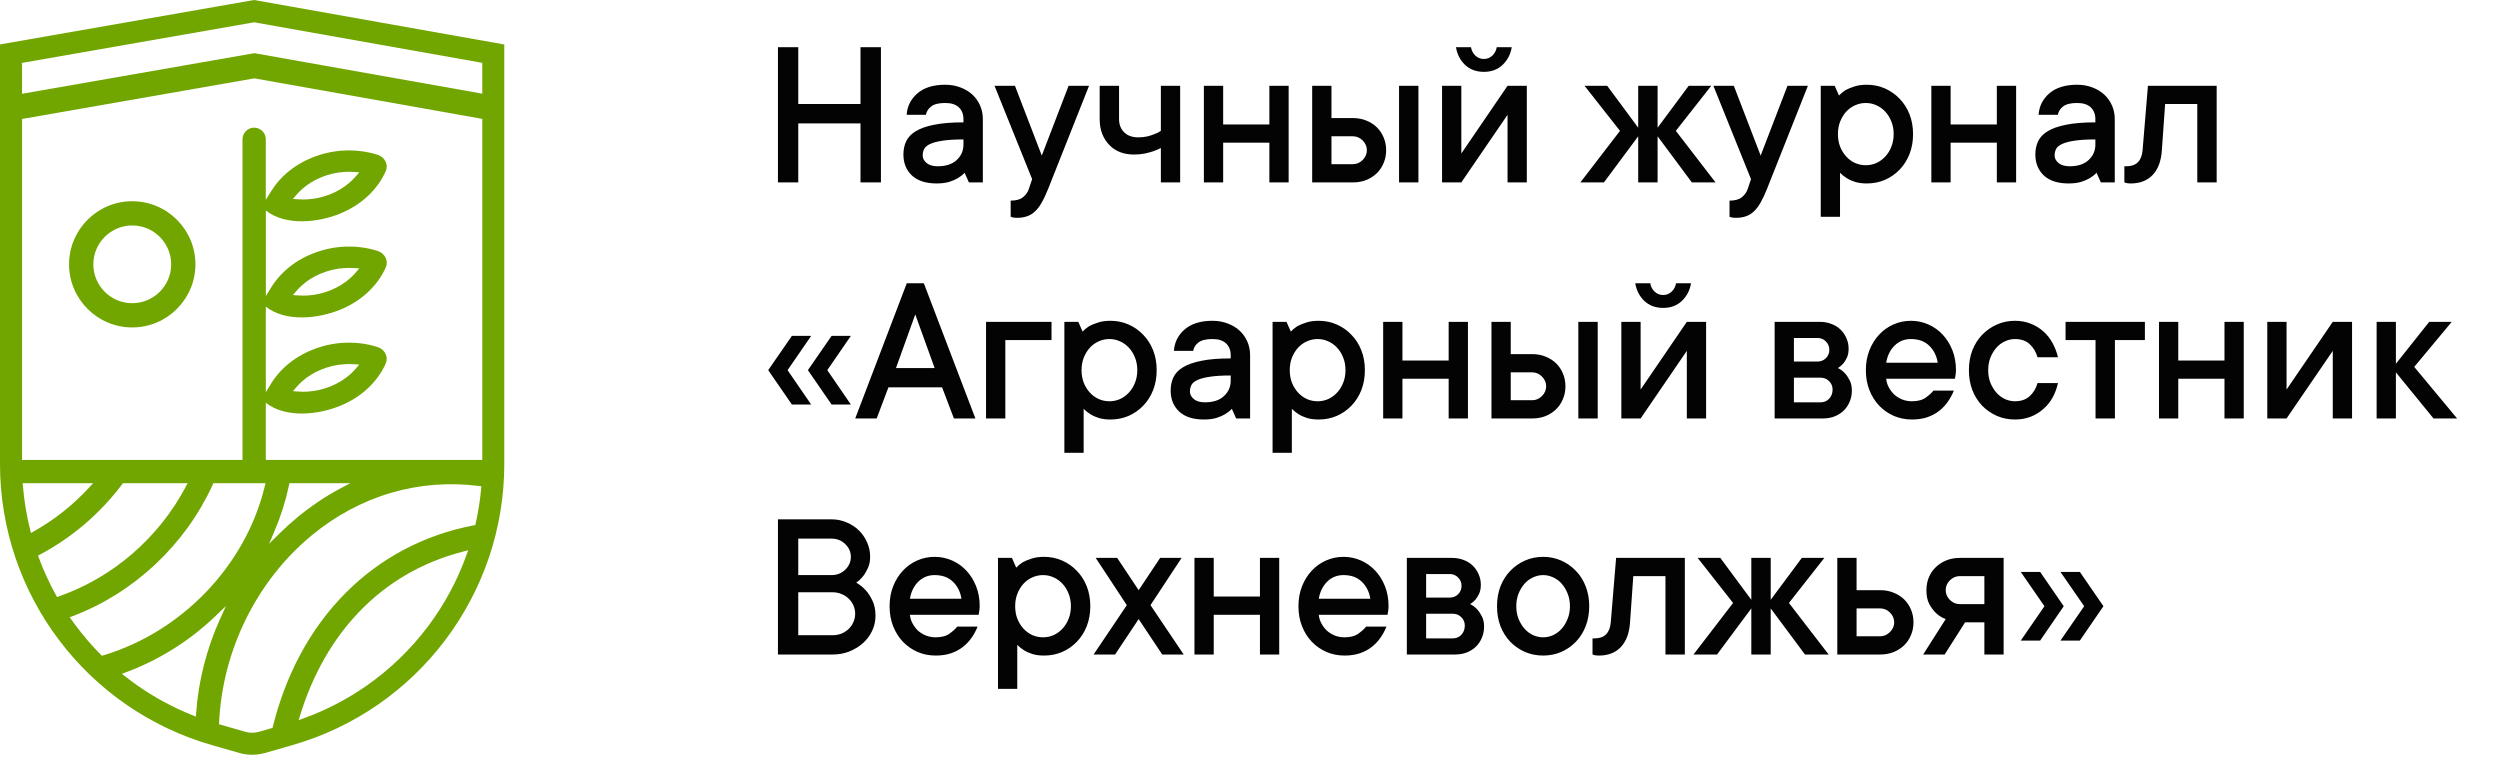
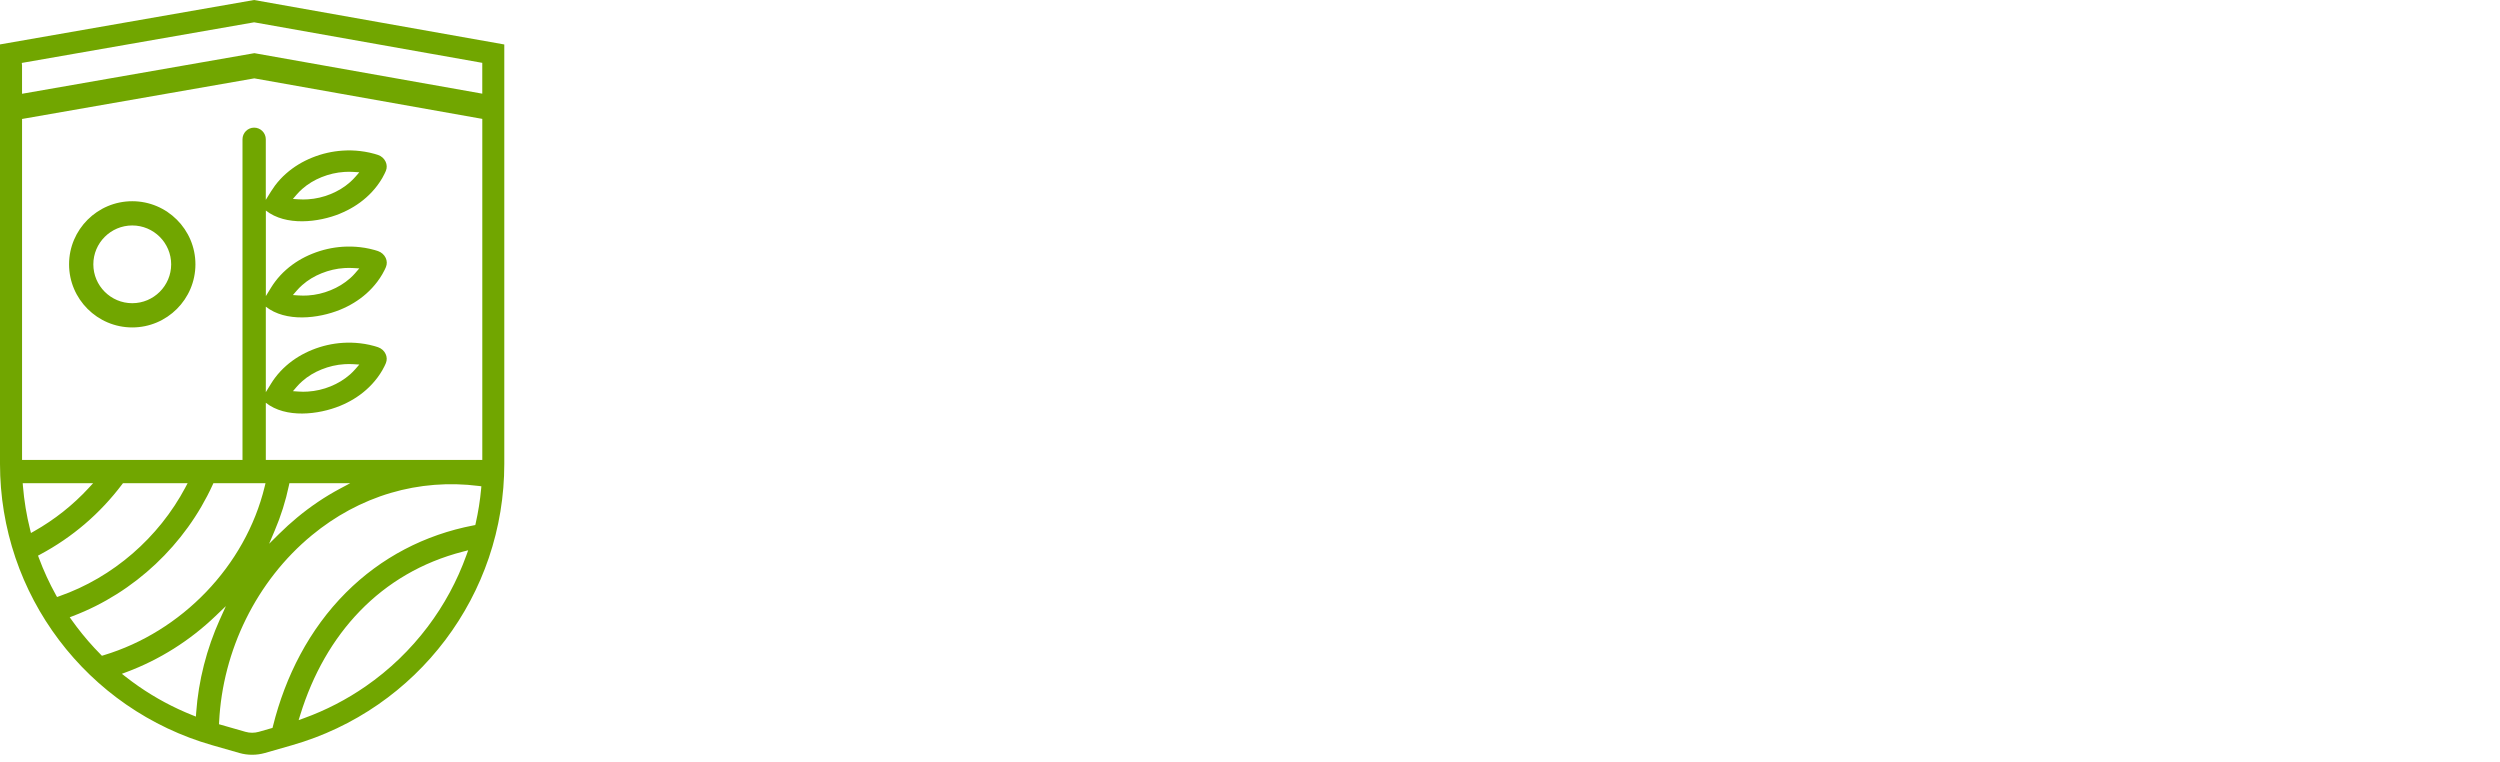
<svg xmlns="http://www.w3.org/2000/svg" width="233" height="71" viewBox="0 0 233 71" fill="none">
-   <path d="M82.103 4.402V17H80.199V11.502H74.398V17H72.504V4.402H74.398V9.695H80.199V4.402H82.103ZM88.095 7.898C88.616 7.898 89.091 7.983 89.521 8.152C89.957 8.315 90.328 8.54 90.634 8.826C90.94 9.113 91.178 9.451 91.347 9.842C91.516 10.226 91.601 10.646 91.601 11.102V17H90.302L89.902 16.102C89.726 16.29 89.517 16.456 89.277 16.6C89.062 16.73 88.791 16.847 88.466 16.951C88.141 17.049 87.75 17.098 87.294 17.098C86.291 17.098 85.523 16.85 84.99 16.355C84.462 15.854 84.198 15.203 84.198 14.402C84.198 13.947 84.283 13.537 84.452 13.172C84.628 12.801 84.924 12.488 85.341 12.234C85.764 11.974 86.334 11.772 87.05 11.629C87.773 11.479 88.687 11.404 89.794 11.404V11.102C89.794 10.646 89.651 10.281 89.365 10.008C89.078 9.734 88.655 9.598 88.095 9.598C87.496 9.598 87.06 9.705 86.786 9.92C86.513 10.135 86.35 10.395 86.298 10.701H84.501C84.553 9.9 84.888 9.233 85.507 8.699C86.126 8.165 86.988 7.898 88.095 7.898ZM87.402 15.496C88.163 15.496 88.752 15.301 89.169 14.91C89.586 14.52 89.794 14.044 89.794 13.484V12.996C88.993 12.996 88.346 13.035 87.851 13.113C87.362 13.185 86.978 13.286 86.698 13.416C86.418 13.54 86.23 13.696 86.132 13.885C86.041 14.067 85.995 14.272 85.995 14.5C85.995 14.754 86.116 14.985 86.357 15.193C86.597 15.395 86.946 15.496 87.402 15.496ZM92.69 7.996H94.594L97.094 14.5L99.594 7.996H101.498L97.69 17.596C97.488 18.104 97.29 18.527 97.094 18.865C96.905 19.21 96.697 19.487 96.469 19.695C96.248 19.91 96 20.063 95.727 20.154C95.454 20.252 95.144 20.301 94.799 20.301C94.721 20.301 94.646 20.297 94.575 20.291C94.51 20.285 94.444 20.275 94.379 20.262C94.314 20.249 94.252 20.229 94.194 20.203V18.699C94.702 18.699 95.086 18.592 95.346 18.377C95.606 18.169 95.789 17.908 95.893 17.596L96.196 16.697L92.69 7.996ZM109.99 7.996V17H108.193V13.797C107.965 13.914 107.724 14.015 107.47 14.1C107.242 14.178 106.976 14.249 106.67 14.315C106.364 14.373 106.038 14.402 105.693 14.402C105.211 14.402 104.775 14.328 104.384 14.178C103.994 14.021 103.658 13.797 103.379 13.504C103.099 13.211 102.88 12.866 102.724 12.469C102.568 12.065 102.49 11.609 102.49 11.102V7.996H104.296V11.102C104.296 11.609 104.456 12.02 104.775 12.332C105.094 12.645 105.533 12.801 106.093 12.801C106.399 12.801 106.679 12.771 106.933 12.713C107.187 12.648 107.408 12.576 107.597 12.498C107.825 12.42 108.024 12.319 108.193 12.195V7.996H109.99ZM120.102 7.996V17H118.305V13.299H113.999V17H112.202V7.996H113.999V11.6H118.305V7.996H120.102ZM132.197 7.996V17H130.391V7.996H132.197ZM126.094 11.004C126.549 11.004 126.966 11.082 127.344 11.238C127.721 11.388 128.047 11.596 128.32 11.863C128.594 12.13 128.805 12.446 128.955 12.81C129.111 13.175 129.189 13.572 129.189 14.002C129.189 14.432 129.111 14.829 128.955 15.193C128.805 15.558 128.594 15.874 128.32 16.141C128.047 16.408 127.721 16.619 127.344 16.775C126.966 16.925 126.549 17 126.094 17H122.295V7.996H124.092V11.004H126.094ZM126.094 15.301C126.439 15.301 126.742 15.171 127.002 14.91C127.262 14.65 127.393 14.347 127.393 14.002C127.393 13.657 127.262 13.354 127.002 13.094C126.742 12.833 126.439 12.703 126.094 12.703H124.092V15.301H126.094ZM142.3 7.996V17H140.503V10.701L136.196 17H134.4V7.996H136.196V14.305L140.503 7.996H142.3ZM138.296 6.697C137.586 6.697 137.001 6.479 136.538 6.043C136.083 5.6 135.803 5.053 135.698 4.402H137.095C137.147 4.708 137.284 4.969 137.505 5.184C137.726 5.392 137.99 5.496 138.296 5.496C138.602 5.496 138.866 5.392 139.087 5.184C139.308 4.969 139.445 4.708 139.497 4.402H140.894C140.79 5.053 140.506 5.6 140.044 6.043C139.588 6.479 139.006 6.697 138.296 6.697ZM152.681 12.703L149.488 17H147.291L150.982 12.195L147.681 7.996H149.791L152.681 11.902V7.996H154.488V11.902L157.388 7.996H159.488L156.187 12.195L159.888 17H157.681L154.488 12.703V17H152.681V12.703ZM159.688 7.996H161.593L164.093 14.5L166.593 7.996H168.497L164.688 17.596C164.486 18.104 164.288 18.527 164.093 18.865C163.904 19.21 163.695 19.487 163.468 19.695C163.246 19.91 162.999 20.063 162.725 20.154C162.452 20.252 162.143 20.301 161.798 20.301C161.72 20.301 161.645 20.297 161.573 20.291C161.508 20.285 161.443 20.275 161.378 20.262C161.313 20.249 161.251 20.229 161.192 20.203V18.699C161.7 18.699 162.084 18.592 162.345 18.377C162.605 18.169 162.787 17.908 162.891 17.596L163.194 16.697L159.688 7.996ZM173.99 7.898C174.589 7.898 175.149 8.012 175.67 8.24C176.191 8.468 176.646 8.787 177.037 9.197C177.434 9.601 177.743 10.083 177.965 10.643C178.186 11.203 178.297 11.821 178.297 12.498C178.297 13.175 178.186 13.797 177.965 14.363C177.743 14.923 177.434 15.408 177.037 15.818C176.646 16.222 176.191 16.538 175.67 16.766C175.149 16.987 174.589 17.098 173.99 17.098C173.561 17.098 173.193 17.049 172.887 16.951C172.581 16.854 172.324 16.736 172.115 16.6C171.874 16.45 171.666 16.284 171.49 16.102V20.203H169.693V7.996H170.992L171.393 8.904C171.568 8.715 171.773 8.546 172.008 8.396C172.223 8.279 172.493 8.169 172.818 8.064C173.144 7.954 173.535 7.898 173.99 7.898ZM173.893 15.398C174.238 15.398 174.566 15.33 174.879 15.193C175.191 15.05 175.468 14.848 175.709 14.588C175.95 14.328 176.139 14.021 176.275 13.67C176.419 13.318 176.49 12.928 176.49 12.498C176.49 12.068 176.419 11.678 176.275 11.326C176.139 10.975 175.95 10.669 175.709 10.408C175.468 10.148 175.191 9.949 174.879 9.812C174.566 9.669 174.238 9.598 173.893 9.598C173.548 9.598 173.215 9.669 172.896 9.812C172.584 9.949 172.307 10.148 172.066 10.408C171.832 10.669 171.643 10.978 171.5 11.336C171.363 11.688 171.295 12.075 171.295 12.498C171.295 12.928 171.363 13.318 171.5 13.67C171.643 14.021 171.832 14.328 172.066 14.588C172.307 14.848 172.584 15.05 172.896 15.193C173.215 15.33 173.548 15.398 173.893 15.398ZM187.902 7.996V17H186.105V13.299H181.798V17H180.001V7.996H181.798V11.6H186.105V7.996H187.902ZM193.59 7.898C194.111 7.898 194.586 7.983 195.016 8.152C195.452 8.315 195.823 8.54 196.129 8.826C196.435 9.113 196.673 9.451 196.842 9.842C197.011 10.226 197.096 10.646 197.096 11.102V17H195.797L195.397 16.102C195.221 16.29 195.013 16.456 194.772 16.6C194.557 16.73 194.287 16.847 193.961 16.951C193.636 17.049 193.245 17.098 192.789 17.098C191.787 17.098 191.019 16.85 190.485 16.355C189.957 15.854 189.694 15.203 189.694 14.402C189.694 13.947 189.778 13.537 189.948 13.172C190.123 12.801 190.42 12.488 190.836 12.234C191.26 11.974 191.829 11.772 192.545 11.629C193.268 11.479 194.183 11.404 195.289 11.404V11.102C195.289 10.646 195.146 10.281 194.86 10.008C194.573 9.734 194.15 9.598 193.59 9.598C192.991 9.598 192.555 9.705 192.282 9.92C192.008 10.135 191.845 10.395 191.793 10.701H189.996C190.049 9.9 190.384 9.233 191.002 8.699C191.621 8.165 192.483 7.898 193.59 7.898ZM192.897 15.496C193.659 15.496 194.248 15.301 194.664 14.91C195.081 14.52 195.289 14.044 195.289 13.484V12.996C194.489 12.996 193.841 13.035 193.346 13.113C192.858 13.185 192.474 13.286 192.194 13.416C191.914 13.54 191.725 13.696 191.627 13.885C191.536 14.067 191.491 14.272 191.491 14.5C191.491 14.754 191.611 14.985 191.852 15.193C192.093 15.395 192.441 15.496 192.897 15.496ZM206.593 7.996V17H204.787V9.695H201.789L201.486 14.002C201.421 15.005 201.134 15.773 200.627 16.307C200.125 16.834 199.445 17.098 198.586 17.098C198.507 17.098 198.436 17.094 198.371 17.088C198.306 17.081 198.237 17.072 198.166 17.059C198.101 17.046 198.042 17.026 197.99 17V15.496H198.185C199.103 15.496 199.604 14.998 199.689 14.002L200.187 7.996H206.593ZM75.6 37.701H73.803L71.596 34.498L73.803 31.305H75.6L73.402 34.498L75.6 37.701ZM79.301 37.701H77.504L75.297 34.498L77.504 31.305H79.301L77.103 34.498L79.301 37.701ZM81.708 39H79.706L84.511 26.402H86.103L90.907 39H88.906L87.802 36.1H82.802L81.708 39ZM87.109 34.303L85.302 29.303L83.505 34.303H87.109ZM98.002 31.695H93.696V39H91.899V29.996H98.002V31.695ZM103.496 29.898C104.095 29.898 104.655 30.012 105.175 30.24C105.696 30.468 106.152 30.787 106.543 31.197C106.94 31.601 107.249 32.083 107.47 32.643C107.692 33.203 107.802 33.821 107.802 34.498C107.802 35.175 107.692 35.797 107.47 36.363C107.249 36.923 106.94 37.408 106.543 37.818C106.152 38.222 105.696 38.538 105.175 38.766C104.655 38.987 104.095 39.098 103.496 39.098C103.066 39.098 102.698 39.049 102.392 38.951C102.086 38.853 101.829 38.736 101.621 38.6C101.38 38.45 101.171 38.284 100.996 38.102V42.203H99.199V29.996H100.498L100.898 30.904C101.074 30.715 101.279 30.546 101.513 30.396C101.728 30.279 101.998 30.169 102.324 30.064C102.649 29.954 103.04 29.898 103.496 29.898ZM103.398 37.398C103.743 37.398 104.072 37.33 104.384 37.193C104.697 37.05 104.974 36.848 105.214 36.588C105.455 36.328 105.644 36.022 105.781 35.67C105.924 35.318 105.996 34.928 105.996 34.498C105.996 34.068 105.924 33.678 105.781 33.326C105.644 32.975 105.455 32.669 105.214 32.408C104.974 32.148 104.697 31.949 104.384 31.812C104.072 31.669 103.743 31.598 103.398 31.598C103.053 31.598 102.721 31.669 102.402 31.812C102.089 31.949 101.813 32.148 101.572 32.408C101.337 32.669 101.149 32.978 101.005 33.336C100.869 33.688 100.8 34.075 100.8 34.498C100.8 34.928 100.869 35.318 101.005 35.67C101.149 36.022 101.337 36.328 101.572 36.588C101.813 36.848 102.089 37.05 102.402 37.193C102.721 37.33 103.053 37.398 103.398 37.398ZM113.003 29.898C113.524 29.898 113.999 29.983 114.429 30.152C114.865 30.315 115.236 30.54 115.542 30.826C115.848 31.113 116.085 31.451 116.255 31.842C116.424 32.226 116.509 32.646 116.509 33.102V39H115.21L114.809 38.102C114.634 38.29 114.425 38.456 114.184 38.6C113.97 38.73 113.699 38.847 113.374 38.951C113.048 39.049 112.658 39.098 112.202 39.098C111.199 39.098 110.431 38.85 109.897 38.355C109.37 37.854 109.106 37.203 109.106 36.402C109.106 35.947 109.191 35.536 109.36 35.172C109.536 34.801 109.832 34.488 110.249 34.234C110.672 33.974 111.242 33.772 111.958 33.629C112.68 33.479 113.595 33.404 114.702 33.404V33.102C114.702 32.646 114.559 32.281 114.272 32.008C113.986 31.734 113.563 31.598 113.003 31.598C112.404 31.598 111.968 31.705 111.694 31.92C111.421 32.135 111.258 32.395 111.206 32.701H109.409C109.461 31.9 109.796 31.233 110.415 30.699C111.033 30.165 111.896 29.898 113.003 29.898ZM112.309 37.496C113.071 37.496 113.66 37.301 114.077 36.91C114.494 36.52 114.702 36.044 114.702 35.484V34.996C113.901 34.996 113.253 35.035 112.759 35.113C112.27 35.185 111.886 35.286 111.606 35.416C111.326 35.54 111.138 35.696 111.04 35.885C110.949 36.067 110.903 36.272 110.903 36.5C110.903 36.754 111.024 36.985 111.264 37.193C111.505 37.395 111.854 37.496 112.309 37.496ZM122.9 29.898C123.499 29.898 124.059 30.012 124.58 30.24C125.101 30.468 125.557 30.787 125.947 31.197C126.344 31.601 126.654 32.083 126.875 32.643C127.096 33.203 127.207 33.821 127.207 34.498C127.207 35.175 127.096 35.797 126.875 36.363C126.654 36.923 126.344 37.408 125.947 37.818C125.557 38.222 125.101 38.538 124.58 38.766C124.059 38.987 123.499 39.098 122.9 39.098C122.471 39.098 122.103 39.049 121.797 38.951C121.491 38.853 121.234 38.736 121.025 38.6C120.785 38.45 120.576 38.284 120.4 38.102V42.203H118.604V29.996H119.902L120.303 30.904C120.479 30.715 120.684 30.546 120.918 30.396C121.133 30.279 121.403 30.169 121.729 30.064C122.054 29.954 122.445 29.898 122.9 29.898ZM122.803 37.398C123.148 37.398 123.477 37.33 123.789 37.193C124.102 37.05 124.378 36.848 124.619 36.588C124.86 36.328 125.049 36.022 125.186 35.67C125.329 35.318 125.4 34.928 125.4 34.498C125.4 34.068 125.329 33.678 125.186 33.326C125.049 32.975 124.86 32.669 124.619 32.408C124.378 32.148 124.102 31.949 123.789 31.812C123.477 31.669 123.148 31.598 122.803 31.598C122.458 31.598 122.126 31.669 121.807 31.812C121.494 31.949 121.217 32.148 120.977 32.408C120.742 32.669 120.553 32.978 120.41 33.336C120.273 33.688 120.205 34.075 120.205 34.498C120.205 34.928 120.273 35.318 120.41 35.67C120.553 36.022 120.742 36.328 120.977 36.588C121.217 36.848 121.494 37.05 121.807 37.193C122.126 37.33 122.458 37.398 122.803 37.398ZM136.812 29.996V39H135.015V35.299H130.708V39H128.911V29.996H130.708V33.6H135.015V29.996H136.812ZM148.907 29.996V39H147.1V29.996H148.907ZM142.803 33.004C143.259 33.004 143.676 33.082 144.053 33.238C144.431 33.388 144.756 33.596 145.03 33.863C145.303 34.13 145.515 34.446 145.664 34.81C145.821 35.175 145.899 35.572 145.899 36.002C145.899 36.432 145.821 36.829 145.664 37.193C145.515 37.558 145.303 37.874 145.03 38.141C144.756 38.408 144.431 38.619 144.053 38.775C143.676 38.925 143.259 39 142.803 39H139.004V29.996H140.801V33.004H142.803ZM142.803 37.301C143.148 37.301 143.451 37.171 143.711 36.91C143.972 36.65 144.102 36.347 144.102 36.002C144.102 35.657 143.972 35.354 143.711 35.094C143.451 34.833 143.148 34.703 142.803 34.703H140.801V37.301H142.803ZM159.009 29.996V39H157.213V32.701L152.906 39H151.109V29.996H152.906V36.305L157.213 29.996H159.009ZM155.005 28.697C154.296 28.697 153.71 28.479 153.248 28.043C152.792 27.6 152.512 27.053 152.408 26.402H153.804C153.856 26.708 153.993 26.969 154.214 27.184C154.436 27.392 154.699 27.496 155.005 27.496C155.311 27.496 155.575 27.392 155.796 27.184C156.018 26.969 156.155 26.708 156.207 26.402H157.603C157.499 27.053 157.216 27.6 156.754 28.043C156.298 28.479 155.715 28.697 155.005 28.697ZM171.295 34.303C171.536 34.42 171.751 34.579 171.939 34.781C172.102 34.957 172.252 35.178 172.389 35.445C172.525 35.706 172.594 36.025 172.594 36.402C172.594 36.773 172.525 37.118 172.389 37.438C172.258 37.757 172.076 38.03 171.842 38.258C171.614 38.486 171.331 38.668 170.992 38.805C170.66 38.935 170.296 39 169.898 39H165.396V29.996H169.596C169.993 29.996 170.357 30.061 170.689 30.191C171.028 30.315 171.311 30.491 171.539 30.719C171.773 30.947 171.956 31.213 172.086 31.52C172.223 31.826 172.291 32.151 172.291 32.496C172.291 32.828 172.239 33.105 172.135 33.326C172.031 33.547 171.917 33.733 171.793 33.883C171.65 34.046 171.484 34.185 171.295 34.303ZM167.193 31.5V33.697H169.391C169.697 33.697 169.957 33.593 170.172 33.385C170.387 33.17 170.494 32.91 170.494 32.603C170.494 32.297 170.387 32.037 170.172 31.822C169.964 31.607 169.703 31.5 169.391 31.5H167.193ZM169.693 37.496C169.999 37.496 170.26 37.385 170.475 37.164C170.689 36.936 170.797 36.65 170.797 36.305C170.797 35.999 170.689 35.738 170.475 35.523C170.26 35.309 169.999 35.201 169.693 35.201H167.193V37.496H169.693ZM182.101 36.402C181.951 36.773 181.762 37.122 181.534 37.447C181.307 37.773 181.033 38.059 180.714 38.307C180.395 38.554 180.024 38.749 179.601 38.893C179.184 39.029 178.715 39.098 178.195 39.098C177.596 39.098 177.036 38.987 176.515 38.766C175.994 38.538 175.538 38.222 175.148 37.818C174.757 37.408 174.451 36.923 174.23 36.363C174.008 35.803 173.898 35.182 173.898 34.498C173.898 33.821 174.008 33.203 174.23 32.643C174.451 32.083 174.751 31.601 175.128 31.197C175.506 30.787 175.952 30.468 176.466 30.24C176.98 30.012 177.524 29.898 178.097 29.898C178.67 29.898 179.213 30.012 179.728 30.24C180.242 30.468 180.688 30.787 181.066 31.197C181.443 31.601 181.743 32.083 181.964 32.643C182.185 33.203 182.296 33.821 182.296 34.498C182.296 34.602 182.29 34.706 182.277 34.81C182.264 34.908 182.251 34.993 182.238 35.065C182.224 35.156 182.211 35.234 182.198 35.299H175.792C175.818 35.579 175.9 35.846 176.036 36.1C176.173 36.353 176.342 36.578 176.544 36.773C176.752 36.962 177 37.115 177.286 37.232C177.573 37.343 177.876 37.398 178.195 37.398C178.741 37.398 179.174 37.281 179.493 37.047C179.819 36.812 180.053 36.598 180.196 36.402H182.101ZM178.097 31.598C177.498 31.598 176.99 31.803 176.573 32.213C176.163 32.617 175.903 33.147 175.792 33.805H180.597C180.493 33.154 180.226 32.623 179.796 32.213C179.373 31.803 178.807 31.598 178.097 31.598ZM191.803 35.699C191.699 36.181 191.533 36.63 191.305 37.047C191.077 37.457 190.787 37.815 190.436 38.121C190.091 38.427 189.694 38.668 189.245 38.844C188.802 39.013 188.32 39.098 187.799 39.098C187.2 39.098 186.64 38.987 186.12 38.766C185.599 38.538 185.14 38.222 184.743 37.818C184.352 37.408 184.046 36.923 183.825 36.363C183.61 35.803 183.502 35.182 183.502 34.498C183.502 33.821 183.61 33.203 183.825 32.643C184.046 32.083 184.352 31.601 184.743 31.197C185.14 30.787 185.599 30.468 186.12 30.24C186.64 30.012 187.2 29.898 187.799 29.898C188.32 29.898 188.802 29.986 189.245 30.162C189.694 30.331 190.091 30.572 190.436 30.885C190.787 31.191 191.074 31.552 191.295 31.969C191.523 32.379 191.692 32.822 191.803 33.297H189.899C189.749 32.789 189.502 32.379 189.157 32.066C188.812 31.754 188.359 31.598 187.799 31.598C187.48 31.598 187.168 31.669 186.862 31.812C186.556 31.949 186.289 32.148 186.061 32.408C185.833 32.669 185.648 32.978 185.504 33.336C185.368 33.688 185.299 34.075 185.299 34.498C185.299 34.928 185.368 35.318 185.504 35.67C185.648 36.022 185.833 36.328 186.061 36.588C186.289 36.848 186.556 37.05 186.862 37.193C187.168 37.33 187.48 37.398 187.799 37.398C188.359 37.398 188.812 37.242 189.157 36.93C189.508 36.617 189.756 36.207 189.899 35.699H191.803ZM192.511 29.996H199.904V31.695H197.111V39H195.304V31.695H192.511V29.996ZM209.118 29.996V39H207.321V35.299H203.014V39H201.218V29.996H203.014V33.6H207.321V29.996H209.118ZM219.211 29.996V39H217.414V32.701L213.107 39H211.311V29.996H213.107V36.305L217.414 29.996H219.211ZM226.804 39L223.298 34.703V39H221.501V29.996H223.298V33.902L226.404 29.996H228.503L225.007 34.195L229.001 39H226.804ZM79.799 54.301C80.131 54.49 80.43 54.73 80.697 55.023C80.925 55.277 81.13 55.596 81.312 55.98C81.501 56.365 81.596 56.837 81.596 57.397C81.596 57.878 81.495 58.337 81.293 58.773C81.098 59.203 80.818 59.584 80.453 59.916C80.095 60.242 79.672 60.505 79.184 60.707C78.702 60.902 78.174 61 77.602 61H72.504V48.402H77.504C77.999 48.402 78.464 48.497 78.9 48.685C79.343 48.868 79.727 49.118 80.053 49.438C80.378 49.757 80.632 50.128 80.814 50.551C81.003 50.967 81.098 51.417 81.098 51.898C81.098 52.296 81.026 52.647 80.883 52.953C80.746 53.253 80.6 53.5 80.443 53.695C80.255 53.936 80.04 54.138 79.799 54.301ZM74.398 53.598H77.504C78.012 53.598 78.438 53.428 78.783 53.09C79.128 52.751 79.301 52.354 79.301 51.898C79.301 51.443 79.125 51.046 78.773 50.707C78.428 50.368 78.005 50.199 77.504 50.199H74.398V53.598ZM77.602 59.203C77.894 59.203 78.171 59.151 78.432 59.047C78.692 58.936 78.913 58.793 79.096 58.617C79.284 58.435 79.431 58.223 79.535 57.982C79.646 57.742 79.701 57.481 79.701 57.201C79.701 56.921 79.646 56.661 79.535 56.42C79.431 56.179 79.284 55.971 79.096 55.795C78.913 55.613 78.692 55.469 78.432 55.365C78.171 55.255 77.894 55.199 77.602 55.199H74.398V59.203H77.602ZM91.112 58.402C90.963 58.773 90.774 59.122 90.546 59.447C90.318 59.773 90.045 60.059 89.726 60.307C89.407 60.554 89.036 60.749 88.612 60.893C88.196 61.029 87.727 61.098 87.206 61.098C86.607 61.098 86.047 60.987 85.527 60.766C85.006 60.538 84.55 60.222 84.159 59.818C83.769 59.408 83.463 58.923 83.241 58.363C83.02 57.803 82.909 57.182 82.909 56.498C82.909 55.821 83.02 55.203 83.241 54.643C83.463 54.083 83.762 53.601 84.14 53.197C84.517 52.787 84.963 52.468 85.478 52.24C85.992 52.012 86.536 51.898 87.109 51.898C87.681 51.898 88.225 52.012 88.74 52.24C89.254 52.468 89.7 52.787 90.077 53.197C90.455 53.601 90.754 54.083 90.976 54.643C91.197 55.203 91.308 55.821 91.308 56.498C91.308 56.602 91.301 56.706 91.288 56.81C91.275 56.908 91.262 56.993 91.249 57.065C91.236 57.156 91.223 57.234 91.21 57.299H84.804C84.83 57.579 84.911 57.846 85.048 58.1C85.185 58.353 85.354 58.578 85.556 58.773C85.764 58.962 86.012 59.115 86.298 59.232C86.585 59.343 86.887 59.398 87.206 59.398C87.753 59.398 88.186 59.281 88.505 59.047C88.831 58.812 89.065 58.598 89.208 58.402H91.112ZM87.109 53.598C86.51 53.598 86.002 53.803 85.585 54.213C85.175 54.617 84.915 55.147 84.804 55.805H89.609C89.504 55.154 89.237 54.623 88.808 54.213C88.385 53.803 87.818 53.598 87.109 53.598ZM97.309 51.898C97.908 51.898 98.468 52.012 98.989 52.24C99.51 52.468 99.965 52.787 100.356 53.197C100.753 53.601 101.062 54.083 101.284 54.643C101.505 55.203 101.616 55.821 101.616 56.498C101.616 57.175 101.505 57.797 101.284 58.363C101.062 58.923 100.753 59.408 100.356 59.818C99.965 60.222 99.51 60.538 98.989 60.766C98.468 60.987 97.908 61.098 97.309 61.098C96.879 61.098 96.511 61.049 96.206 60.951C95.9 60.853 95.642 60.736 95.434 60.6C95.193 60.45 94.985 60.284 94.809 60.102V64.203H93.012V51.996H94.311L94.711 52.904C94.887 52.715 95.092 52.546 95.327 52.397C95.541 52.279 95.812 52.169 96.137 52.065C96.463 51.954 96.853 51.898 97.309 51.898ZM97.211 59.398C97.556 59.398 97.885 59.33 98.198 59.193C98.51 59.05 98.787 58.848 99.028 58.588C99.269 58.328 99.457 58.022 99.594 57.67C99.737 57.318 99.809 56.928 99.809 56.498C99.809 56.068 99.737 55.678 99.594 55.326C99.457 54.975 99.269 54.669 99.028 54.408C98.787 54.148 98.51 53.949 98.198 53.812C97.885 53.669 97.556 53.598 97.211 53.598C96.866 53.598 96.534 53.669 96.215 53.812C95.903 53.949 95.626 54.148 95.385 54.408C95.151 54.669 94.962 54.978 94.819 55.336C94.682 55.688 94.614 56.075 94.614 56.498C94.614 56.928 94.682 57.318 94.819 57.67C94.962 58.022 95.151 58.328 95.385 58.588C95.626 58.848 95.903 59.05 96.215 59.193C96.534 59.33 96.866 59.398 97.211 59.398ZM103.925 61H101.923L105.019 56.4L102.119 51.996H104.121L106.123 55.004L108.125 51.996H110.127L107.226 56.4L110.322 61H108.32L106.123 57.699L103.925 61ZM119.223 51.996V61H117.427V57.299H113.12V61H111.323V51.996H113.12V55.6H117.427V51.996H119.223ZM129.219 58.402C129.069 58.773 128.88 59.122 128.652 59.447C128.424 59.773 128.151 60.059 127.832 60.307C127.513 60.554 127.142 60.749 126.719 60.893C126.302 61.029 125.833 61.098 125.312 61.098C124.714 61.098 124.154 60.987 123.633 60.766C123.112 60.538 122.656 60.222 122.266 59.818C121.875 59.408 121.569 58.923 121.348 58.363C121.126 57.803 121.016 57.182 121.016 56.498C121.016 55.821 121.126 55.203 121.348 54.643C121.569 54.083 121.868 53.601 122.246 53.197C122.624 52.787 123.07 52.468 123.584 52.24C124.098 52.012 124.642 51.898 125.215 51.898C125.788 51.898 126.331 52.012 126.846 52.24C127.36 52.468 127.806 52.787 128.184 53.197C128.561 53.601 128.861 54.083 129.082 54.643C129.303 55.203 129.414 55.821 129.414 56.498C129.414 56.602 129.408 56.706 129.395 56.81C129.382 56.908 129.368 56.993 129.355 57.065C129.342 57.156 129.329 57.234 129.316 57.299H122.91C122.936 57.579 123.018 57.846 123.154 58.1C123.291 58.353 123.46 58.578 123.662 58.773C123.87 58.962 124.118 59.115 124.404 59.232C124.691 59.343 124.993 59.398 125.312 59.398C125.859 59.398 126.292 59.281 126.611 59.047C126.937 58.812 127.171 58.598 127.314 58.402H129.219ZM125.215 53.598C124.616 53.598 124.108 53.803 123.691 54.213C123.281 54.617 123.021 55.147 122.91 55.805H127.715C127.611 55.154 127.344 54.623 126.914 54.213C126.491 53.803 125.924 53.598 125.215 53.598ZM137.017 56.303C137.258 56.42 137.473 56.579 137.661 56.781C137.824 56.957 137.974 57.178 138.111 57.445C138.247 57.706 138.316 58.025 138.316 58.402C138.316 58.773 138.247 59.118 138.111 59.438C137.98 59.757 137.798 60.03 137.564 60.258C137.336 60.486 137.053 60.668 136.714 60.805C136.382 60.935 136.017 61 135.62 61H131.118V51.996H135.318C135.715 51.996 136.079 52.061 136.411 52.191C136.75 52.315 137.033 52.491 137.261 52.719C137.495 52.947 137.678 53.214 137.808 53.52C137.945 53.825 138.013 54.151 138.013 54.496C138.013 54.828 137.961 55.105 137.857 55.326C137.752 55.547 137.639 55.733 137.515 55.883C137.372 56.046 137.206 56.185 137.017 56.303ZM132.915 53.5V55.697H135.112C135.418 55.697 135.679 55.593 135.894 55.385C136.109 55.17 136.216 54.91 136.216 54.603C136.216 54.297 136.109 54.037 135.894 53.822C135.685 53.607 135.425 53.5 135.112 53.5H132.915ZM135.415 59.496C135.721 59.496 135.982 59.385 136.196 59.164C136.411 58.936 136.519 58.65 136.519 58.305C136.519 57.999 136.411 57.738 136.196 57.523C135.982 57.309 135.721 57.201 135.415 57.201H132.915V59.496H135.415ZM146.319 56.498C146.319 56.068 146.247 55.678 146.104 55.326C145.967 54.975 145.785 54.669 145.557 54.408C145.329 54.148 145.062 53.949 144.756 53.812C144.45 53.669 144.138 53.598 143.819 53.598C143.5 53.598 143.187 53.669 142.881 53.812C142.575 53.949 142.308 54.148 142.08 54.408C141.853 54.669 141.667 54.978 141.524 55.336C141.387 55.688 141.319 56.075 141.319 56.498C141.319 56.928 141.387 57.318 141.524 57.67C141.667 58.022 141.853 58.328 142.08 58.588C142.308 58.848 142.575 59.05 142.881 59.193C143.187 59.33 143.5 59.398 143.819 59.398C144.138 59.398 144.45 59.33 144.756 59.193C145.062 59.05 145.329 58.848 145.557 58.588C145.785 58.328 145.967 58.022 146.104 57.67C146.247 57.318 146.319 56.928 146.319 56.498ZM148.116 56.498C148.116 57.175 148.005 57.797 147.784 58.363C147.569 58.923 147.263 59.408 146.866 59.818C146.475 60.222 146.019 60.538 145.498 60.766C144.978 60.987 144.418 61.098 143.819 61.098C143.22 61.098 142.66 60.987 142.139 60.766C141.618 60.538 141.159 60.222 140.762 59.818C140.371 59.408 140.065 58.923 139.844 58.363C139.629 57.803 139.522 57.182 139.522 56.498C139.522 55.821 139.629 55.203 139.844 54.643C140.065 54.083 140.371 53.601 140.762 53.197C141.159 52.787 141.618 52.468 142.139 52.24C142.66 52.012 143.22 51.898 143.819 51.898C144.418 51.898 144.978 52.012 145.498 52.24C146.019 52.468 146.475 52.787 146.866 53.197C147.263 53.601 147.569 54.083 147.784 54.643C148.005 55.203 148.116 55.821 148.116 56.498ZM157.027 51.996V61H155.22V53.695H152.222L151.92 58.002C151.854 59.005 151.568 59.773 151.06 60.307C150.559 60.834 149.879 61.098 149.019 61.098C148.941 61.098 148.869 61.094 148.804 61.088C148.739 61.081 148.671 61.072 148.599 61.059C148.534 61.046 148.476 61.026 148.423 61V59.496H148.619C149.537 59.496 150.038 58.998 150.123 58.002L150.621 51.996H157.027ZM163.223 56.703L160.03 61H157.833L161.524 56.195L158.223 51.996H160.333L163.223 55.902V51.996H165.03V55.902L167.93 51.996H170.03L166.729 56.195L170.43 61H168.223L165.03 56.703V61H163.223V56.703ZM175.23 55.004C175.686 55.004 176.103 55.082 176.48 55.238C176.865 55.388 177.193 55.596 177.467 55.863C177.74 56.13 177.952 56.446 178.102 56.81C178.258 57.175 178.336 57.572 178.336 58.002C178.336 58.432 178.258 58.829 178.102 59.193C177.952 59.558 177.74 59.874 177.467 60.141C177.193 60.408 176.865 60.619 176.48 60.775C176.103 60.925 175.686 61 175.23 61H171.236V51.996H173.033V55.004H175.23ZM175.23 59.301C175.576 59.301 175.878 59.171 176.139 58.91C176.406 58.65 176.539 58.347 176.539 58.002C176.539 57.657 176.409 57.354 176.148 57.094C175.888 56.833 175.582 56.703 175.23 56.703H173.033V59.301H175.23ZM186.739 51.996V61H184.943V58.002H183.146L181.241 61H179.239L181.339 57.699C180.994 57.569 180.695 57.383 180.441 57.143C180.213 56.928 180.004 56.651 179.816 56.312C179.633 55.974 179.542 55.538 179.542 55.004C179.542 54.574 179.617 54.177 179.767 53.812C179.923 53.441 180.138 53.126 180.411 52.865C180.685 52.598 181.01 52.387 181.388 52.23C181.772 52.074 182.192 51.996 182.648 51.996H186.739ZM182.648 53.695C182.303 53.695 181.997 53.825 181.73 54.086C181.469 54.346 181.339 54.652 181.339 55.004C181.339 55.349 181.469 55.652 181.73 55.912C181.99 56.172 182.296 56.303 182.648 56.303H184.943V53.695H182.648ZM194.245 56.498L192.037 53.305H193.844L196.041 56.498L193.844 59.701H192.037L194.245 56.498ZM190.543 56.498L188.336 53.305H190.143L192.34 56.498L190.143 59.701H188.336L190.543 56.498Z" fill="#030303" />
  <path fill-rule="evenodd" clip-rule="evenodd" d="M23.686 0L0 4.14V43.236C0 46.219 0.485 49.169 1.443 51.995C2.378 54.748 3.746 57.328 5.498 59.649C7.251 61.971 9.355 63.996 11.748 65.653C14.202 67.351 16.908 68.631 19.778 69.453L22.31 70.178C22.697 70.289 23.098 70.344 23.5 70.344C23.902 70.344 24.303 70.288 24.69 70.178L27.222 69.453C30.092 68.631 32.8 67.351 35.252 65.653C37.645 63.996 39.749 61.972 41.502 59.649C43.254 57.326 44.621 54.748 45.557 51.995C46.515 49.171 47 46.22 47 43.237V4.145L23.686 0.002V0ZM17.283 45.42C14.794 50.105 10.543 53.814 5.524 55.568L5.317 55.642L5.209 55.449C4.595 54.34 4.064 53.187 3.624 51.999L3.544 51.785L3.745 51.677C6.755 50.067 9.324 47.865 11.379 45.14L11.457 45.037H17.485L17.281 45.42H17.283ZM6.812 57.409C12.531 55.232 17.28 50.747 19.818 45.188L19.888 45.035H24.745L24.667 45.357C22.87 52.755 16.927 58.884 9.65 61.072L9.5 61.118L9.39 61.007C8.583 60.194 7.832 59.327 7.141 58.412C6.989 58.211 6.839 58.007 6.694 57.803L6.498 57.528L6.813 57.409H6.812ZM31.717 45.527C30.283 46.29 28.934 47.205 27.685 48.241C27.11 48.717 26.557 49.22 26.026 49.745L25.083 50.677L25.601 49.456C26.179 48.099 26.625 46.686 26.928 45.243L26.973 45.035H32.642L31.719 45.527H31.717ZM20.498 57.713C19.262 60.463 18.497 63.42 18.283 66.428L18.257 66.786L17.925 66.653C16.161 65.949 14.482 65.048 12.921 63.967C12.514 63.684 12.115 63.391 11.725 63.085L11.358 62.798L11.795 62.635C14.882 61.483 17.703 59.697 20.081 57.419L21.052 56.489L20.5 57.716L20.498 57.713ZM20.421 67.291C20.749 60.617 23.896 54.145 29.067 49.884C31.238 48.094 33.722 46.735 36.425 45.938C39.087 45.153 41.861 44.942 44.613 45.29L44.864 45.322L44.841 45.573C44.742 46.648 44.573 47.714 44.336 48.768L44.298 48.934L44.13 48.966C39.59 49.837 35.512 51.959 32.243 55.231C28.821 58.657 26.599 63.021 25.436 67.693L25.399 67.84L24.124 68.205C23.716 68.322 23.284 68.322 22.876 68.205L20.41 67.498L20.421 67.291ZM27.988 66.615C30.303 59.118 35.45 53.391 43.156 51.408L43.635 51.285L43.468 51.749C42.609 54.14 41.395 56.384 39.864 58.412C38.243 60.559 36.297 62.432 34.083 63.964C32.3 65.199 30.367 66.198 28.327 66.937L27.833 67.116L27.988 66.613V66.615ZM8.275 45.473C6.795 47.077 5.086 48.43 3.185 49.507L2.885 49.676L2.803 49.342C2.472 48.021 2.251 46.674 2.139 45.316L2.116 45.033H8.68L8.275 45.472V45.473ZM31.697 19.906C32.583 19.544 33.408 19.049 34.125 18.414C34.509 18.075 34.853 17.704 35.162 17.294C35.329 17.071 35.483 16.841 35.624 16.601C35.699 16.473 35.769 16.341 35.833 16.207C35.867 16.137 35.901 16.067 35.931 15.995L35.966 15.914C36.077 15.642 36.066 15.346 35.943 15.078C35.809 14.781 35.549 14.548 35.24 14.445L35.157 14.417C35.075 14.39 34.991 14.364 34.908 14.341C34.752 14.296 34.596 14.257 34.437 14.223C34.15 14.161 33.858 14.112 33.566 14.078C33.028 14.015 32.489 14.002 31.948 14.037C30.969 14.099 30.009 14.319 29.101 14.686C28.211 15.045 27.384 15.54 26.665 16.175C26.28 16.514 25.936 16.887 25.628 17.297C25.497 17.473 25.373 17.656 25.257 17.843L24.772 18.629V12.98C24.772 12.384 24.283 11.896 23.686 11.896C23.09 11.896 22.601 12.384 22.601 12.98V42.866H2.055V11.088L23.702 7.303L44.95 11.079V42.865H24.774V37.538C26.631 39.005 29.676 38.651 31.699 37.825C32.584 37.463 33.41 36.968 34.127 36.333C34.511 35.994 34.855 35.623 35.164 35.213C35.33 34.99 35.485 34.76 35.625 34.52C35.7 34.392 35.771 34.26 35.835 34.126C35.868 34.056 35.902 33.986 35.933 33.914L35.966 33.833C36.078 33.561 36.066 33.266 35.943 32.997C35.809 32.698 35.547 32.469 35.239 32.362L35.156 32.335C35.073 32.307 34.989 32.281 34.905 32.257C34.751 32.212 34.593 32.174 34.436 32.139C34.148 32.075 33.856 32.028 33.564 31.994C33.026 31.933 32.489 31.918 31.948 31.953C30.969 32.015 30.009 32.237 29.101 32.603C28.212 32.962 27.385 33.457 26.667 34.092C26.283 34.431 25.937 34.804 25.63 35.213C25.497 35.391 25.373 35.574 25.258 35.762L24.774 36.551V28.581C26.631 30.047 29.679 29.692 31.702 28.866C32.589 28.504 33.413 28.009 34.132 27.374C34.515 27.035 34.859 26.664 35.167 26.256C35.333 26.033 35.488 25.803 35.628 25.563C35.703 25.433 35.775 25.302 35.841 25.167C35.875 25.099 35.907 25.03 35.937 24.96L35.972 24.877C36.083 24.607 36.072 24.311 35.95 24.043C35.812 23.744 35.55 23.513 35.242 23.405L35.159 23.377C35.077 23.35 34.992 23.325 34.91 23.301C34.754 23.257 34.598 23.218 34.44 23.183C34.153 23.119 33.862 23.072 33.57 23.038C33.031 22.977 32.494 22.962 31.953 22.997C30.974 23.06 30.014 23.281 29.105 23.648C28.216 24.005 27.388 24.501 26.67 25.137C26.286 25.476 25.94 25.848 25.635 26.258C25.503 26.435 25.378 26.618 25.263 26.806L24.778 27.597V19.623C26.638 21.087 29.682 20.734 31.705 19.907L31.697 19.906ZM27.639 18.145C27.803 17.956 27.977 17.779 28.165 17.612C28.703 17.137 29.304 16.78 29.969 16.511C30.656 16.235 31.358 16.071 32.096 16.024C32.384 16.005 32.671 16.005 32.96 16.024L33.488 16.057L33.142 16.456C32.98 16.642 32.807 16.816 32.624 16.98C32.086 17.455 31.483 17.815 30.818 18.087C30.135 18.365 29.434 18.53 28.697 18.577C28.405 18.597 28.113 18.596 27.821 18.576L27.297 18.542L27.639 18.145ZM33.142 34.375C32.982 34.561 32.807 34.735 32.624 34.899C32.086 35.374 31.483 35.734 30.818 36.006C30.135 36.285 29.434 36.447 28.697 36.495C28.405 36.515 28.113 36.515 27.821 36.493L27.303 36.457L27.641 36.063C27.803 35.873 27.98 35.696 28.167 35.531C28.703 35.056 29.307 34.697 29.973 34.43C30.659 34.154 31.361 33.99 32.099 33.943C32.387 33.924 32.674 33.924 32.96 33.943L33.488 33.976L33.141 34.375H33.142ZM33.142 25.416C32.982 25.602 32.807 25.777 32.624 25.94C32.086 26.415 31.482 26.777 30.818 27.047C30.135 27.327 29.434 27.49 28.697 27.538C28.405 27.556 28.112 27.556 27.82 27.536L27.298 27.499L27.639 27.104C27.803 26.914 27.977 26.736 28.165 26.571C28.703 26.096 29.304 25.737 29.969 25.47C30.656 25.193 31.358 25.03 32.096 24.983C32.384 24.964 32.671 24.964 32.959 24.983L33.486 25.015L33.139 25.413L33.142 25.416ZM23.703 4.956L2.054 8.74V6.106L2.032 5.865L23.685 2.079L44.948 5.857V8.73L23.703 4.954V4.956ZM12.326 18.754C9.08 18.754 6.437 21.392 6.437 24.636C6.437 27.878 9.08 30.517 12.326 30.517C15.572 30.517 18.212 27.878 18.214 24.636C18.214 21.393 15.572 18.754 12.326 18.754ZM15.953 24.636C15.953 26.633 14.326 28.258 12.326 28.258C10.326 28.258 8.699 26.633 8.699 24.636C8.699 22.638 10.326 21.013 12.326 21.013C14.326 21.013 15.953 22.638 15.953 24.636Z" fill="#71A600" />
</svg>